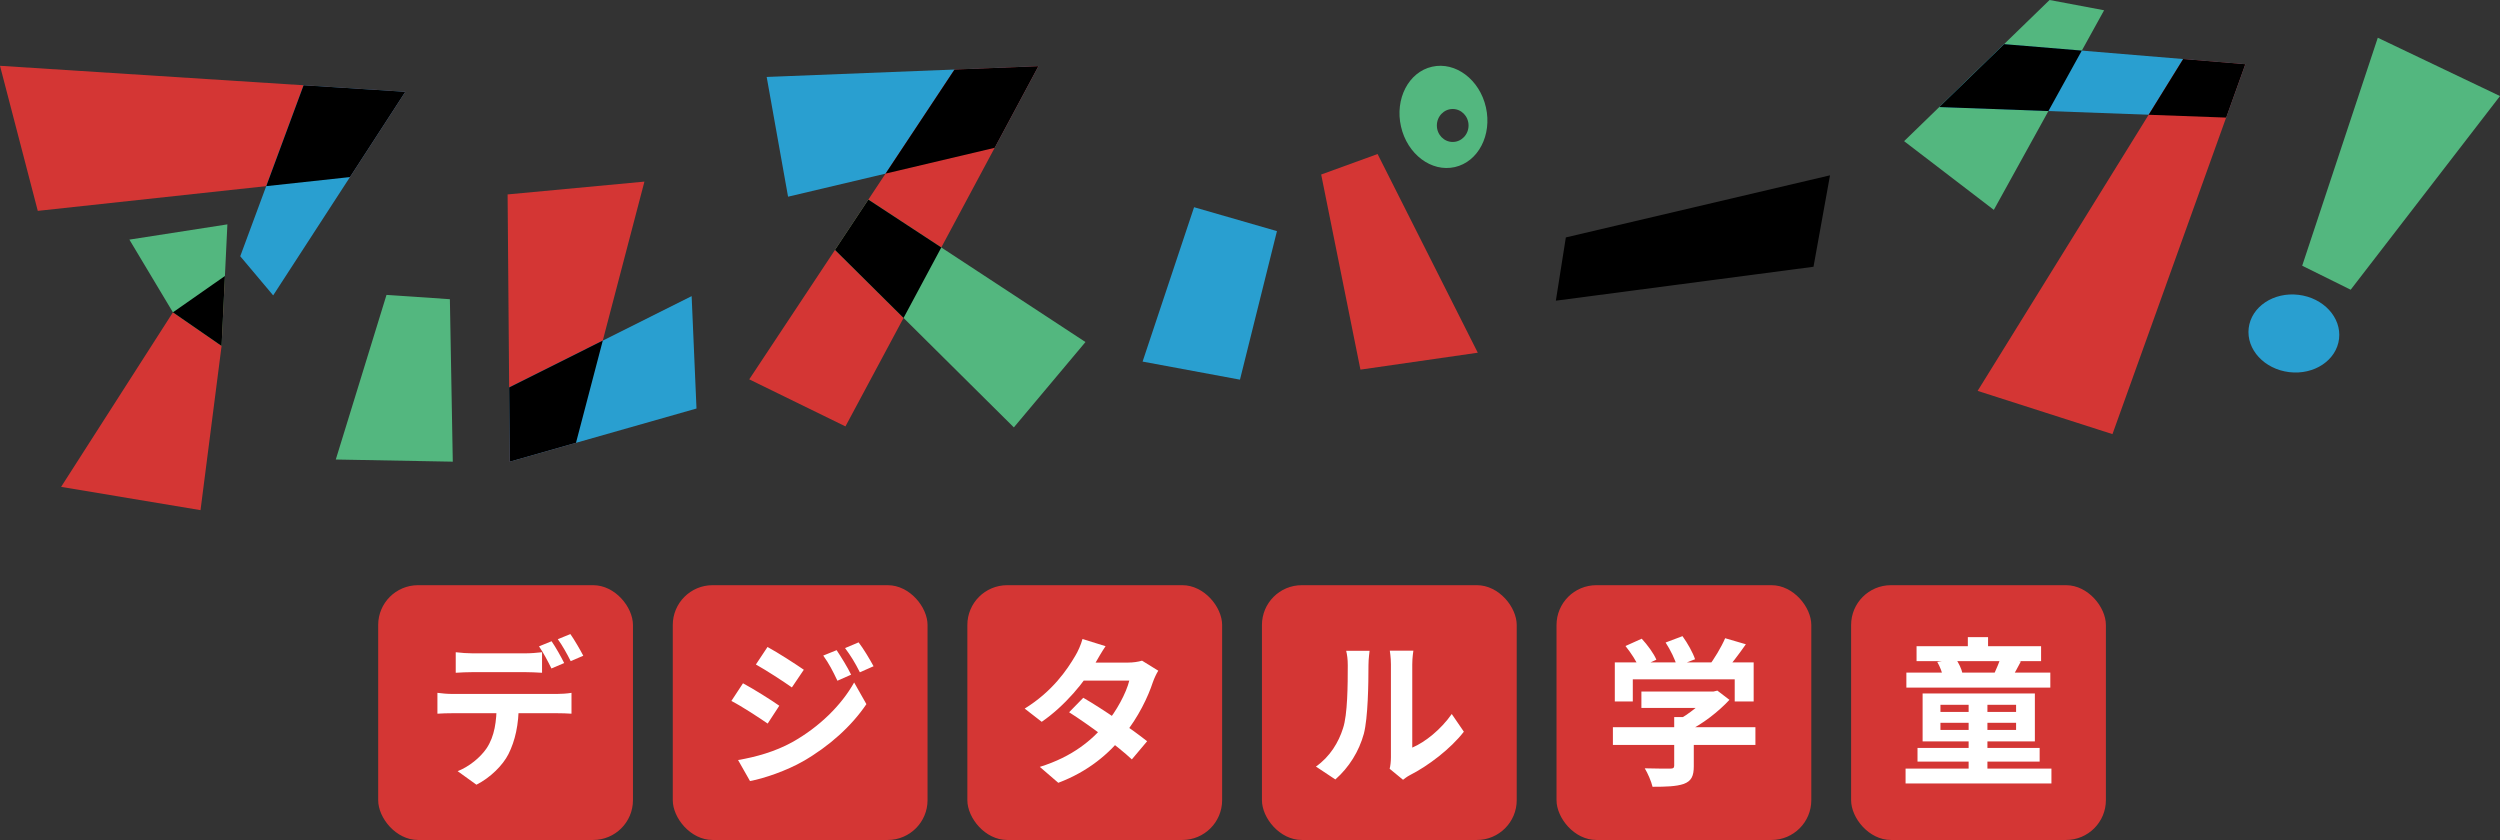
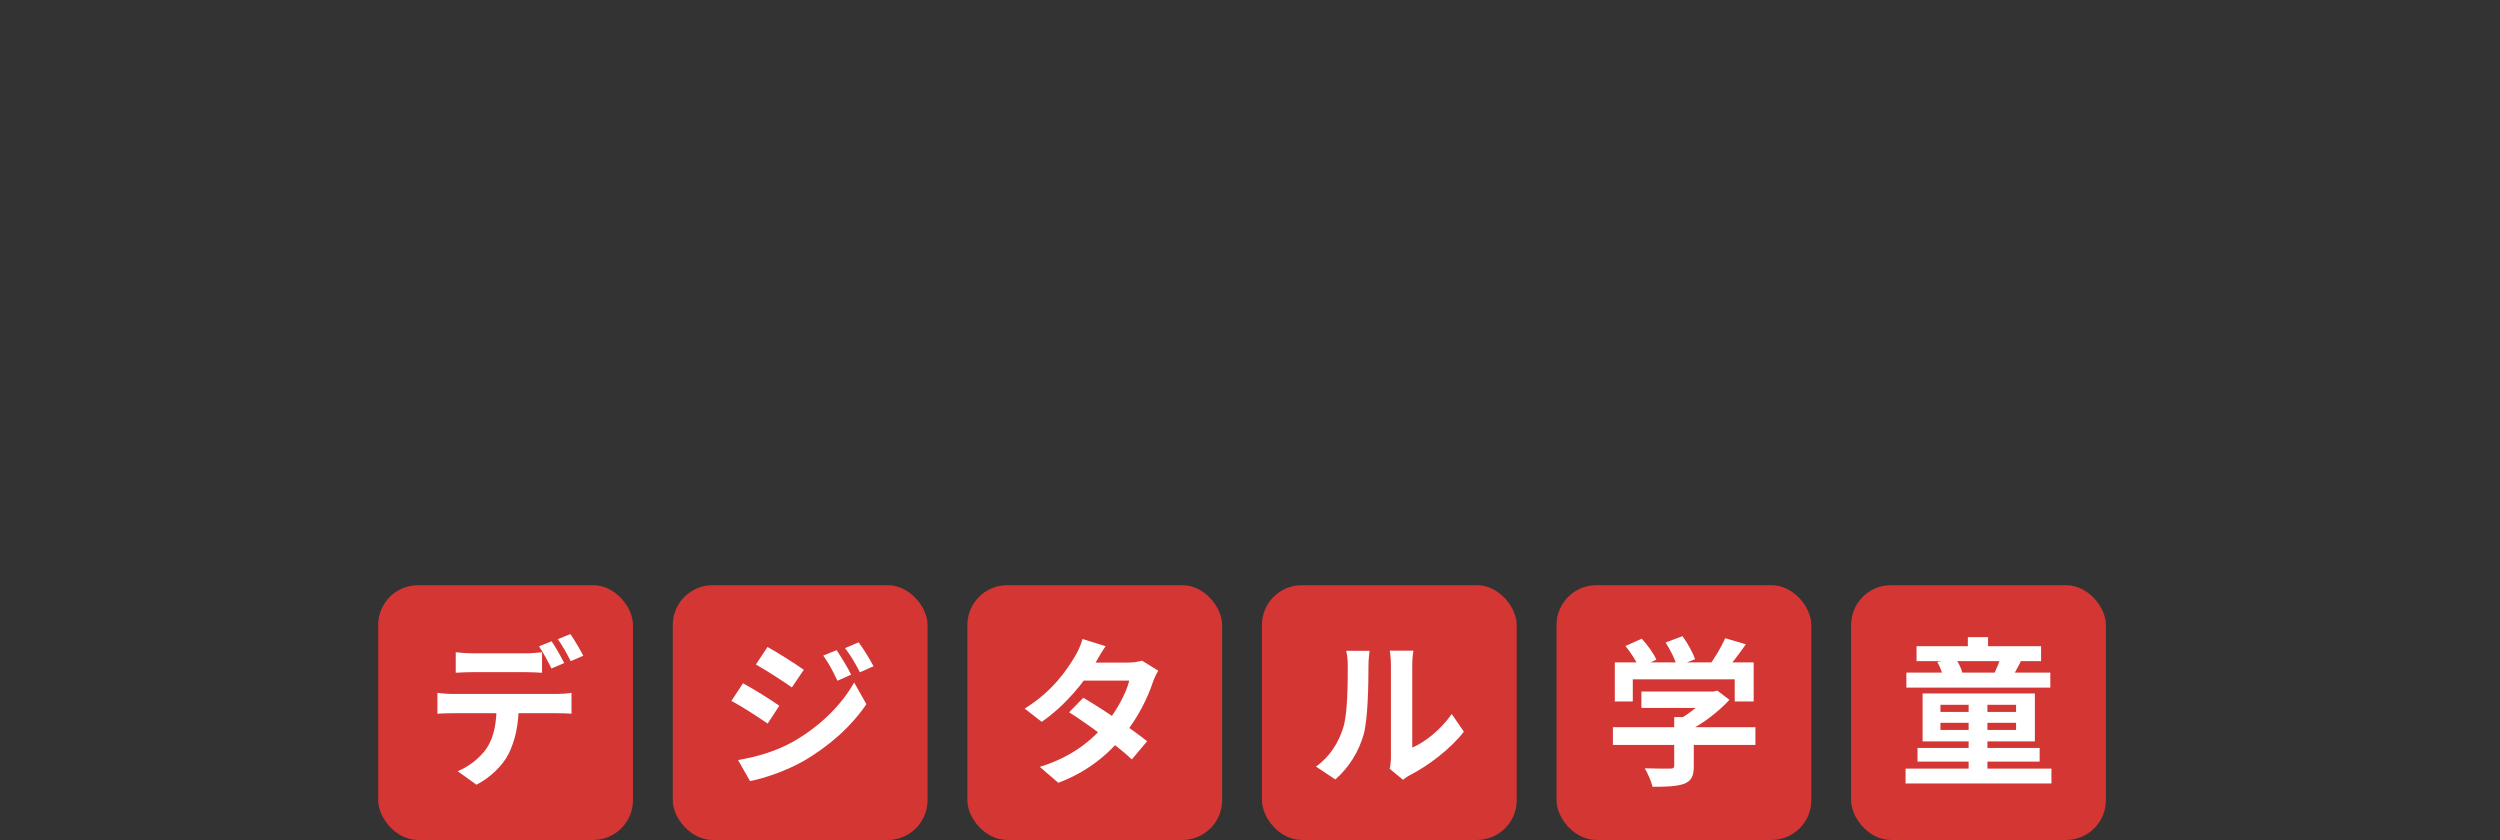
<svg xmlns="http://www.w3.org/2000/svg" width="628" height="211" viewBox="0 0 628 211" fill="none">
  <rect x="0" y="0" width="628" height="211" fill="#333333" stroke="none" />
  <rect x="95" y="147" width="64" height="64" rx="10" fill="#D43634" />
  <path d="M114.48 163.84V169C115.72 168.92 117.4 168.84 118.8 168.84C121.28 168.84 129.52 168.84 131.88 168.84C133.24 168.84 134.8 168.92 136.16 169V163.84C134.8 164 133.24 164.12 131.88 164.12C129.52 164.12 121.28 164.12 118.76 164.12C117.44 164.12 115.76 164 114.48 163.84ZM109.88 174.04V179.28C110.96 179.2 112.52 179.16 113.68 179.16C116.2 179.16 137.52 179.16 139.88 179.16C141 179.16 142.56 179.2 143.56 179.28V174.04C142.48 174.24 140.72 174.32 139.88 174.32C137.52 174.32 116.2 174.32 113.68 174.32C112.44 174.32 111.04 174.2 109.88 174.04ZM130.32 176.84L124.76 176.88C124.76 181.16 124.24 184.96 122.24 187.96C120.64 190.32 117.8 192.6 114.96 193.72L119.68 197.12C123.24 195.32 126.32 192.2 127.72 189.44C129.4 186.08 130.32 182.08 130.32 176.84ZM138.56 161.08L135.4 162.36C136.48 163.92 137.72 166.28 138.52 167.92L141.72 166.56C141 165.08 139.56 162.52 138.56 161.08ZM143.28 159.28L140.12 160.56C141.24 162.08 142.52 164.4 143.36 166.08L146.52 164.72C145.8 163.32 144.32 160.76 143.28 159.28Z" fill="white" />
  <rect x="169" y="147" width="64" height="64" rx="10" fill="#D43634" />
  <path d="M210.16 163.32L206.8 164.68C208.28 166.76 209.16 168.48 210.36 171L213.8 169.48C212.92 167.64 211.28 165 210.16 163.32ZM215.68 161.36L212.28 162.8C213.76 164.8 214.72 166.36 216 168.88L219.44 167.36C218.48 165.6 216.92 162.96 215.68 161.36ZM192.8 162.52L189.88 166.92C192.52 168.4 196.72 171.12 198.92 172.68L201.92 168.24C199.84 166.8 195.44 163.96 192.8 162.52ZM185.4 190.92L188.4 196.2C191.92 195.56 197.68 193.56 201.72 191.24C208.28 187.48 213.92 182.4 217.64 176.88L214.56 171.44C211.36 177.16 205.8 182.64 199 186.44C194.64 188.84 189.84 190.16 185.4 190.92ZM186.64 171.64L183.72 176.08C186.44 177.48 190.56 180.2 192.84 181.76L195.76 177.28C193.72 175.84 189.32 173.08 186.64 171.64Z" fill="white" />
  <rect x="243" y="147" width="64" height="64" rx="10" fill="#D43634" />
  <path d="M272.12 175.28L268.56 178.92C273.24 181.88 280.84 187.48 284.32 190.76L288.16 186.2C284.44 183.24 277.04 178.12 272.12 175.28ZM290.96 168.48L286.88 165.96C285.96 166.24 284.64 166.44 283.4 166.44H272L270.16 170.96H283.68C282.92 174.08 280.44 178.68 277.76 181.84C274.32 185.84 269.56 190.04 261.2 192.64L265.84 196.64C273.48 193.76 278.6 189.28 282.36 184.6C285.96 180.16 288.4 175.04 289.6 171.36C289.96 170.36 290.48 169.24 290.96 168.48ZM277.72 162.32L271.92 160.52C271.56 161.92 270.72 163.76 270.12 164.72C268.08 168.2 264.4 173.68 257.4 178L261.68 181.32C267.44 177.36 272.56 171.24 275.24 166.4C275.72 165.56 276.76 163.72 277.72 162.32Z" fill="white" />
  <rect x="317" y="147" width="64" height="64" rx="10" fill="#D43634" />
  <path d="M349.08 193.12L352.44 195.88C352.84 195.6 353.32 195.16 354.16 194.72C358.68 192.44 364.4 188.12 367.72 183.8L364.68 179.36C361.96 183.24 358.04 186.4 354.76 187.8C354.76 185.36 354.76 170.12 354.76 166.92C354.76 165.12 355.04 163.52 355.04 163.44H349.12C349.12 163.52 349.4 165.08 349.4 166.88C349.4 170.12 349.4 188.08 349.4 190.2C349.4 191.28 349.28 192.36 349.08 193.12ZM330.56 192.56L335.44 195.8C338.88 192.76 341.36 188.8 342.6 184.32C343.64 180.28 343.76 171.84 343.76 167.08C343.76 165.44 344.04 163.64 344.04 163.48H338.16C338.4 164.48 338.56 165.52 338.56 167.16C338.56 171.96 338.52 179.56 337.36 182.96C336.28 186.4 334.12 190.08 330.56 192.56Z" fill="white" />
  <rect x="391" y="147" width="64" height="64" rx="10" fill="#D43634" />
  <path d="M412.32 173.72V177.84H430.76V173.72H412.32ZM405.16 182.68V187.12H440.96V182.68H405.16ZM420.56 180.12V192.32C420.56 192.88 420.32 193.08 419.52 193.08C418.72 193.08 415.72 193.08 413.16 193C413.92 194.24 414.8 196.28 415.12 197.64C418.52 197.64 421.08 197.56 422.96 196.92C424.88 196.2 425.48 194.96 425.48 192.48V180.12H420.56ZM429.2 173.72V174.6C427.72 176.56 424.32 179.4 421.24 181C421.96 181.64 423.24 182.96 423.8 183.76C427.72 181.88 431.68 178.76 434.44 175.8L431.4 173.48L430.4 173.72H429.2ZM405.64 166.4V176.2H410.16V170.64H435.76V176.2H440.52V166.4H405.64ZM433.36 160.32C432.4 162.56 430.6 165.56 429.08 167.52L433 168.96C434.64 167.2 436.72 164.48 438.56 161.84L433.36 160.32ZM408.32 162.28C409.68 163.96 411.16 166.24 411.72 167.72L416.08 165.72C415.44 164.16 413.84 162 412.4 160.44L408.32 162.28ZM418.4 161.4C419.6 163.24 420.84 165.76 421.24 167.36L425.8 165.6C425.28 164 423.92 161.56 422.64 159.8L418.4 161.4Z" fill="white" />
  <rect x="465" y="147" width="64" height="64" rx="10" fill="#D43634" />
  <path d="M481.44 162.32V166.08H512.72V162.32H481.44ZM481.68 187.88V191.32H512.36V187.88H481.68ZM478.88 168.96V172.72H515.04V168.96H478.88ZM478.68 193.08V196.8H515.32V193.08H478.68ZM494.32 160.04V165.28H499.4V160.04H494.32ZM494.52 175.96V194.56H499.24V175.96H494.52ZM502.52 165.28C502.2 166.44 501.48 168.04 500.96 169.2L505.48 170.08C506.08 169.08 506.8 167.76 507.64 166.16L502.52 165.28ZM486.64 166.28C487.32 167.44 487.96 169.08 488.08 170.12L492.96 169.12C492.76 168.08 492.04 166.56 491.28 165.48L486.64 166.28ZM487.44 181.56H506.44V183.36H487.44V181.56ZM487.44 177.04H506.44V178.84H487.44V177.04ZM482.96 174.2V186.24H511.16V174.2H482.96Z" fill="white" />
  <g clip-path="url(#clip0_643_1553)">
    <path d="M0 16.53L9.49 52.97L87.91 44.48L101.81 23.06L0 16.53Z" fill="#D43634" />
    <path d="M76.26 21.42L101.81 23.06L68.62 74.2L60.35 64.37L76.26 21.42Z" fill="#299FD0" />
-     <path d="M43.44 78.46L56.5 69.33L55.66 86.9L50.37 128.15L15.35 122.3L43.44 78.46Z" fill="#D43634" />
    <path d="M97.09 74.08L113.01 75.16L113.74 115.97L84.35 115.43L97.09 74.08Z" fill="#53B77F" />
    <path d="M127.51 48.84L161.88 45.62L144.69 111.23L128.05 115.97L127.51 48.84Z" fill="#D43634" />
    <path d="M127.9 97.32L128.05 115.97L174.96 102.62L173.74 74.39L127.9 97.32Z" fill="#299FD0" />
    <path d="M151.42 85.55L127.9 97.32L128.05 115.97L144.69 111.23L151.42 85.55Z" fill="black" />
    <path d="M249.86 37.13L197.96 49.41L192.59 19.33L260.84 16.63L249.86 37.13Z" fill="#299FD0" />
    <path d="M239.77 17.47L260.84 16.63L212.38 107.11L188.21 95.29L239.77 17.47Z" fill="#D43634" />
    <path d="M260.84 16.63L239.77 17.47L222.45 43.61L249.86 37.13L260.84 16.63Z" fill="black" />
-     <path d="M218.13 50.14L209.75 62.78L254.68 107.36L272.67 85.92L218.13 50.14Z" fill="#53B77F" />
+     <path d="M218.13 50.14L209.75 62.78L254.68 107.36L272.67 85.92L218.13 50.14" fill="#53B77F" />
    <path d="M226.97 79.87L236.46 62.16L218.13 50.14L209.75 62.78L226.97 79.87Z" fill="black" />
    <path d="M299.95 52.05L320.77 58.06L311.48 95.37L287.02 90.83L299.95 52.05Z" fill="#299FD0" />
    <path d="M331.88 43.84L341.74 92.85L371.22 88.6L346.05 38.69L331.88 43.84Z" fill="#D43634" />
    <path d="M514.85 0L478.31 35.46L500.85 52.72L528.55 2.58L514.85 0Z" fill="#53B77F" />
    <path d="M487.14 26.89L559.21 29.54L564.02 16.13L503.43 11.09L487.14 26.89Z" fill="#299FD0" />
    <path d="M487.14 26.89L514.56 27.9L522.95 12.71L503.43 11.09L487.14 26.89Z" fill="black" />
    <path d="M548.41 14.83L496.78 98.19L530.65 109.05L564.02 16.13L548.41 14.83Z" fill="#D43634" />
    <path d="M559.21 29.54L564.02 16.13L548.41 14.83L539.74 28.83L559.21 29.54Z" fill="black" />
    <path d="M597.3 9.48L578.31 66.75L590.49 72.78L628 24.13L597.3 9.48Z" fill="#53B77F" />
    <path d="M373.26 26.94C371.68 19.98 365.62 15.42 359.73 16.76C353.84 18.1 350.35 24.83 351.93 31.79C353.51 38.75 359.57 43.31 365.46 41.97C371.35 40.63 374.84 33.9 373.26 26.94V26.94ZM364.92 35.66C362.72 35.66 360.94 33.81 360.94 31.52C360.94 29.23 362.72 27.38 364.92 27.38C367.12 27.38 368.9 29.23 368.9 31.52C368.9 33.81 367.12 35.66 364.92 35.66Z" fill="#53B77F" />
    <path d="M587.571 85.125C588.211 79.762 583.649 74.808 577.381 74.059C571.113 73.311 565.513 77.052 564.872 82.415C564.232 87.778 568.794 92.733 575.062 93.481C581.33 94.23 586.93 90.489 587.571 85.125Z" fill="#299FD0" />
    <path d="M43.44 78.46L32.5 60.19L57.12 56.36L55.66 86.9L43.44 78.46Z" fill="#53B77F" />
-     <path d="M393.34 59.64L390.83 75.53L455.55 67.01L459.7 44.04L393.34 59.64Z" fill="black" />
    <path d="M66.88 46.76L87.91 44.48L101.81 23.06L76.26 21.42L66.88 46.76Z" fill="black" />
    <path d="M43.44 78.46L55.66 86.9L56.5 69.33L43.44 78.46Z" fill="black" />
  </g>
  <defs>
    <clipPath id="clip0_643_1553">
-       <rect width="628" height="128.15" fill="white" />
-     </clipPath>
+       </clipPath>
  </defs>
</svg>